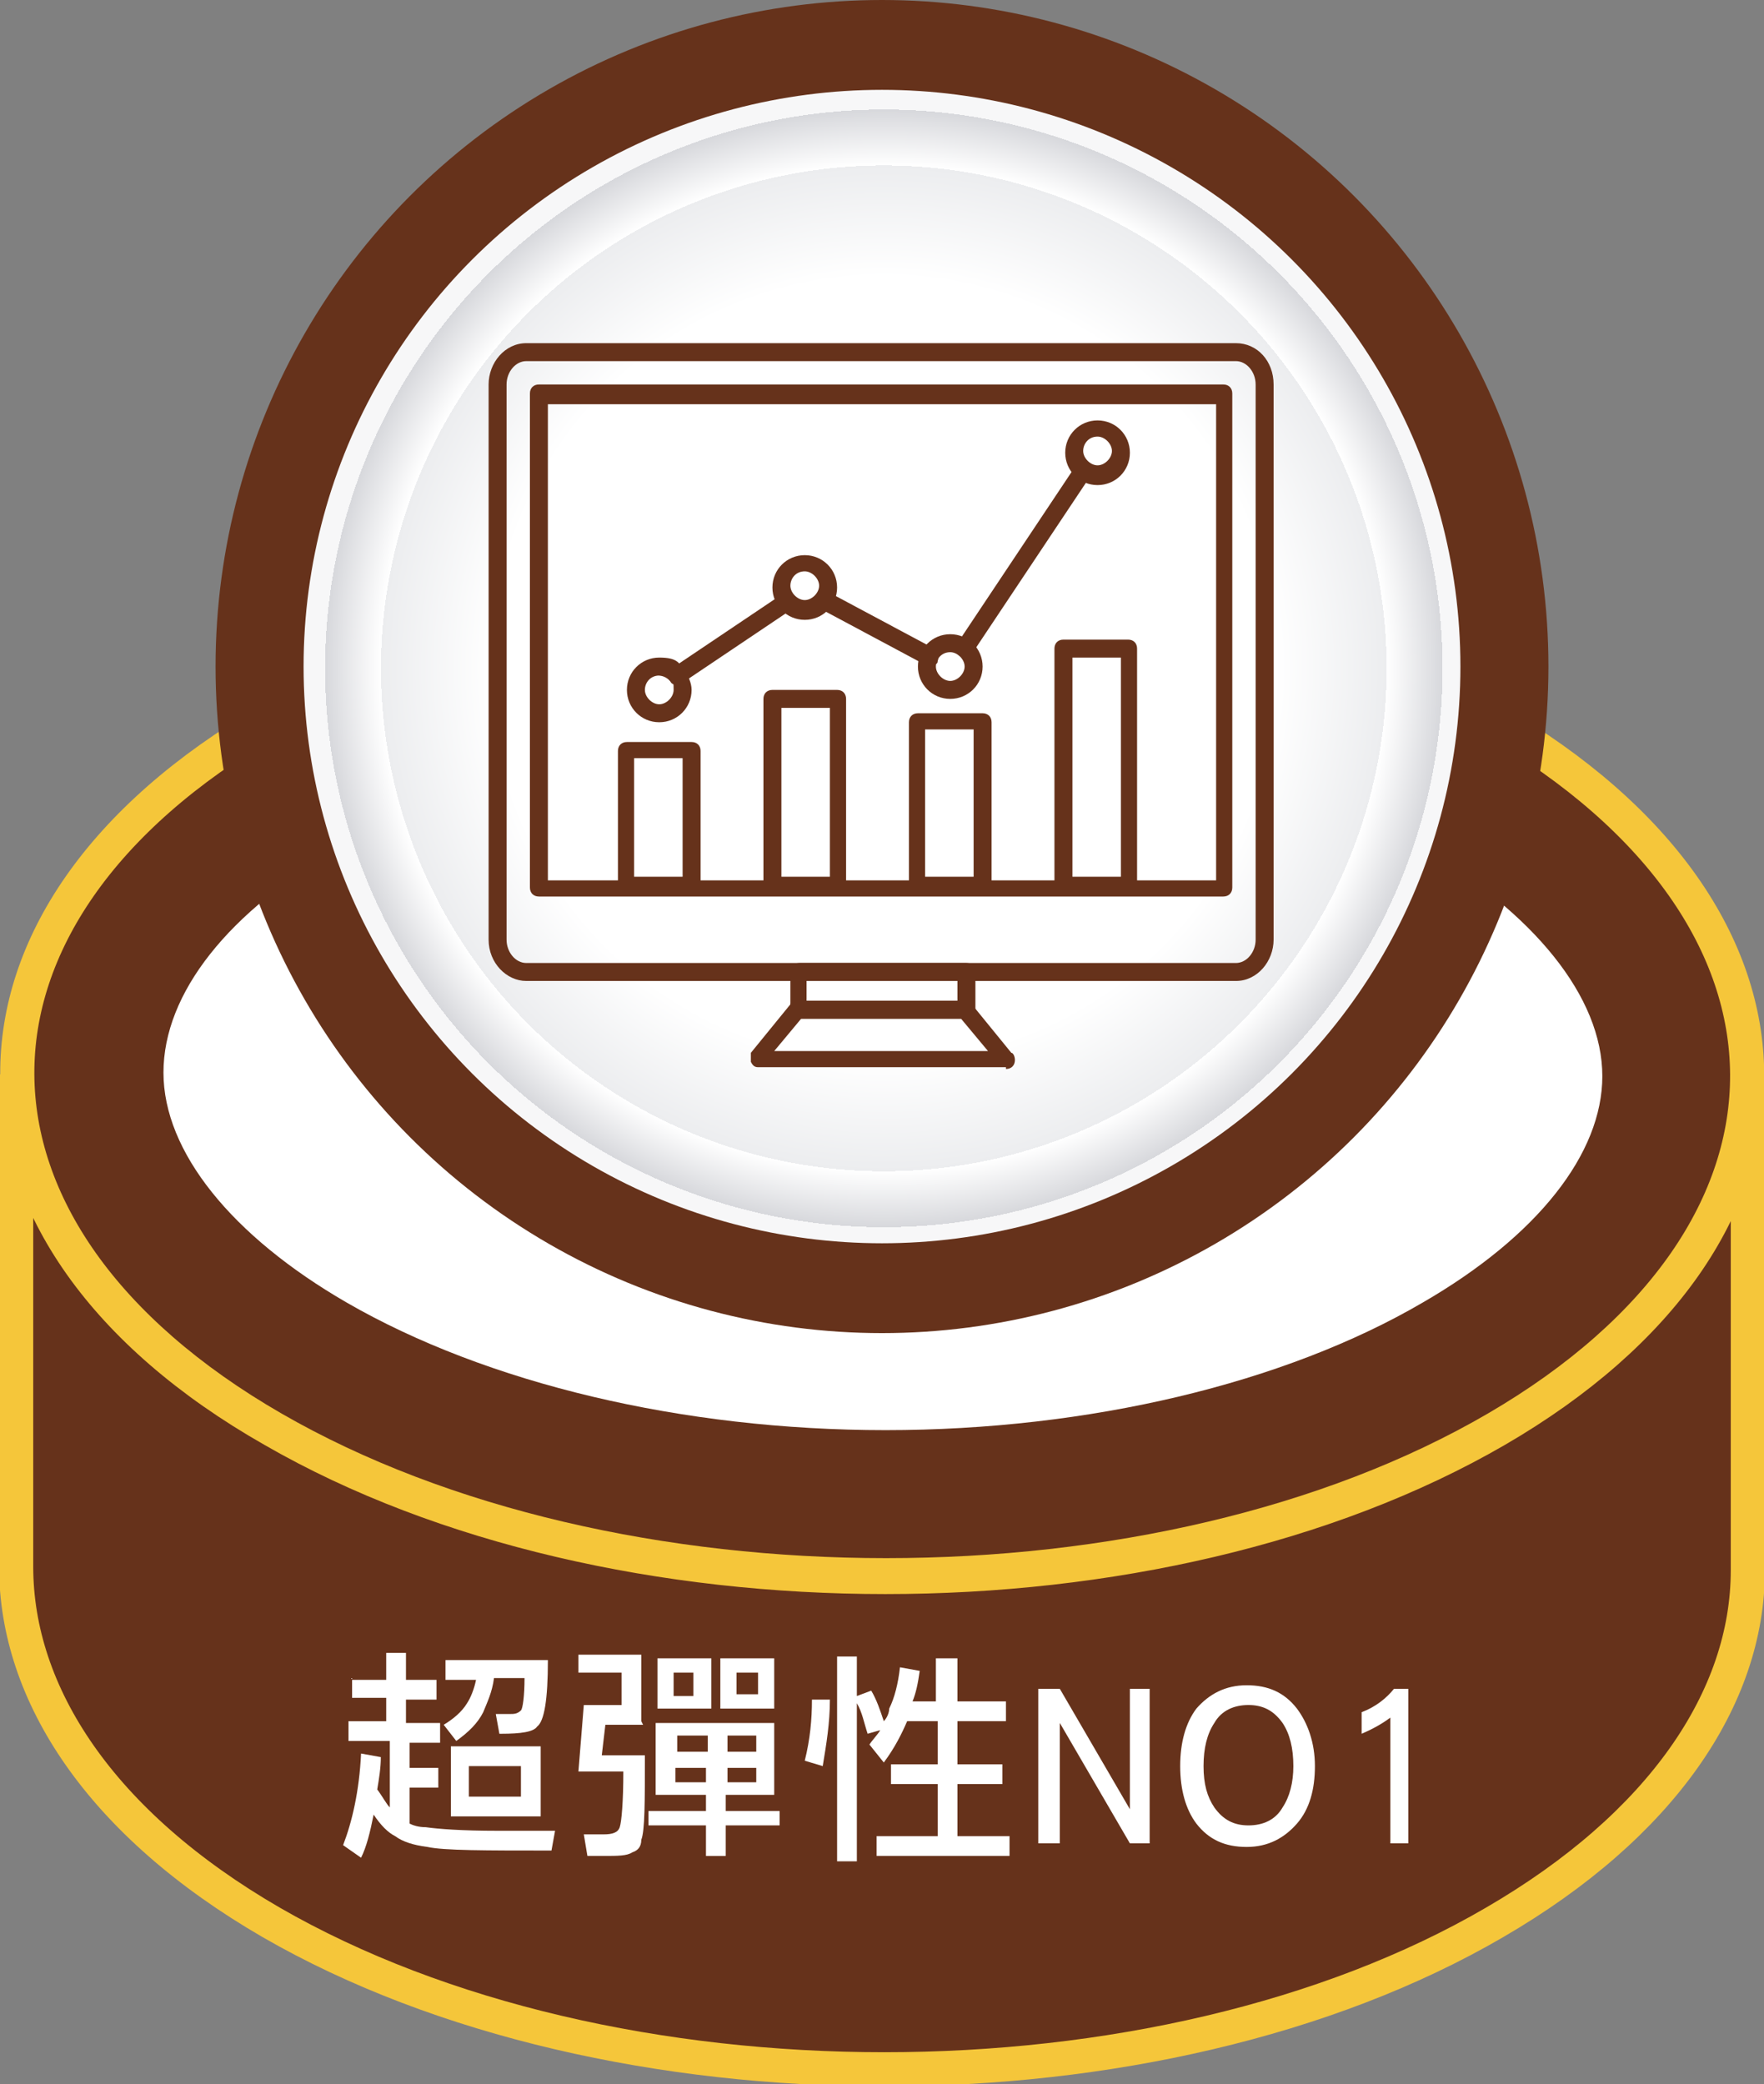
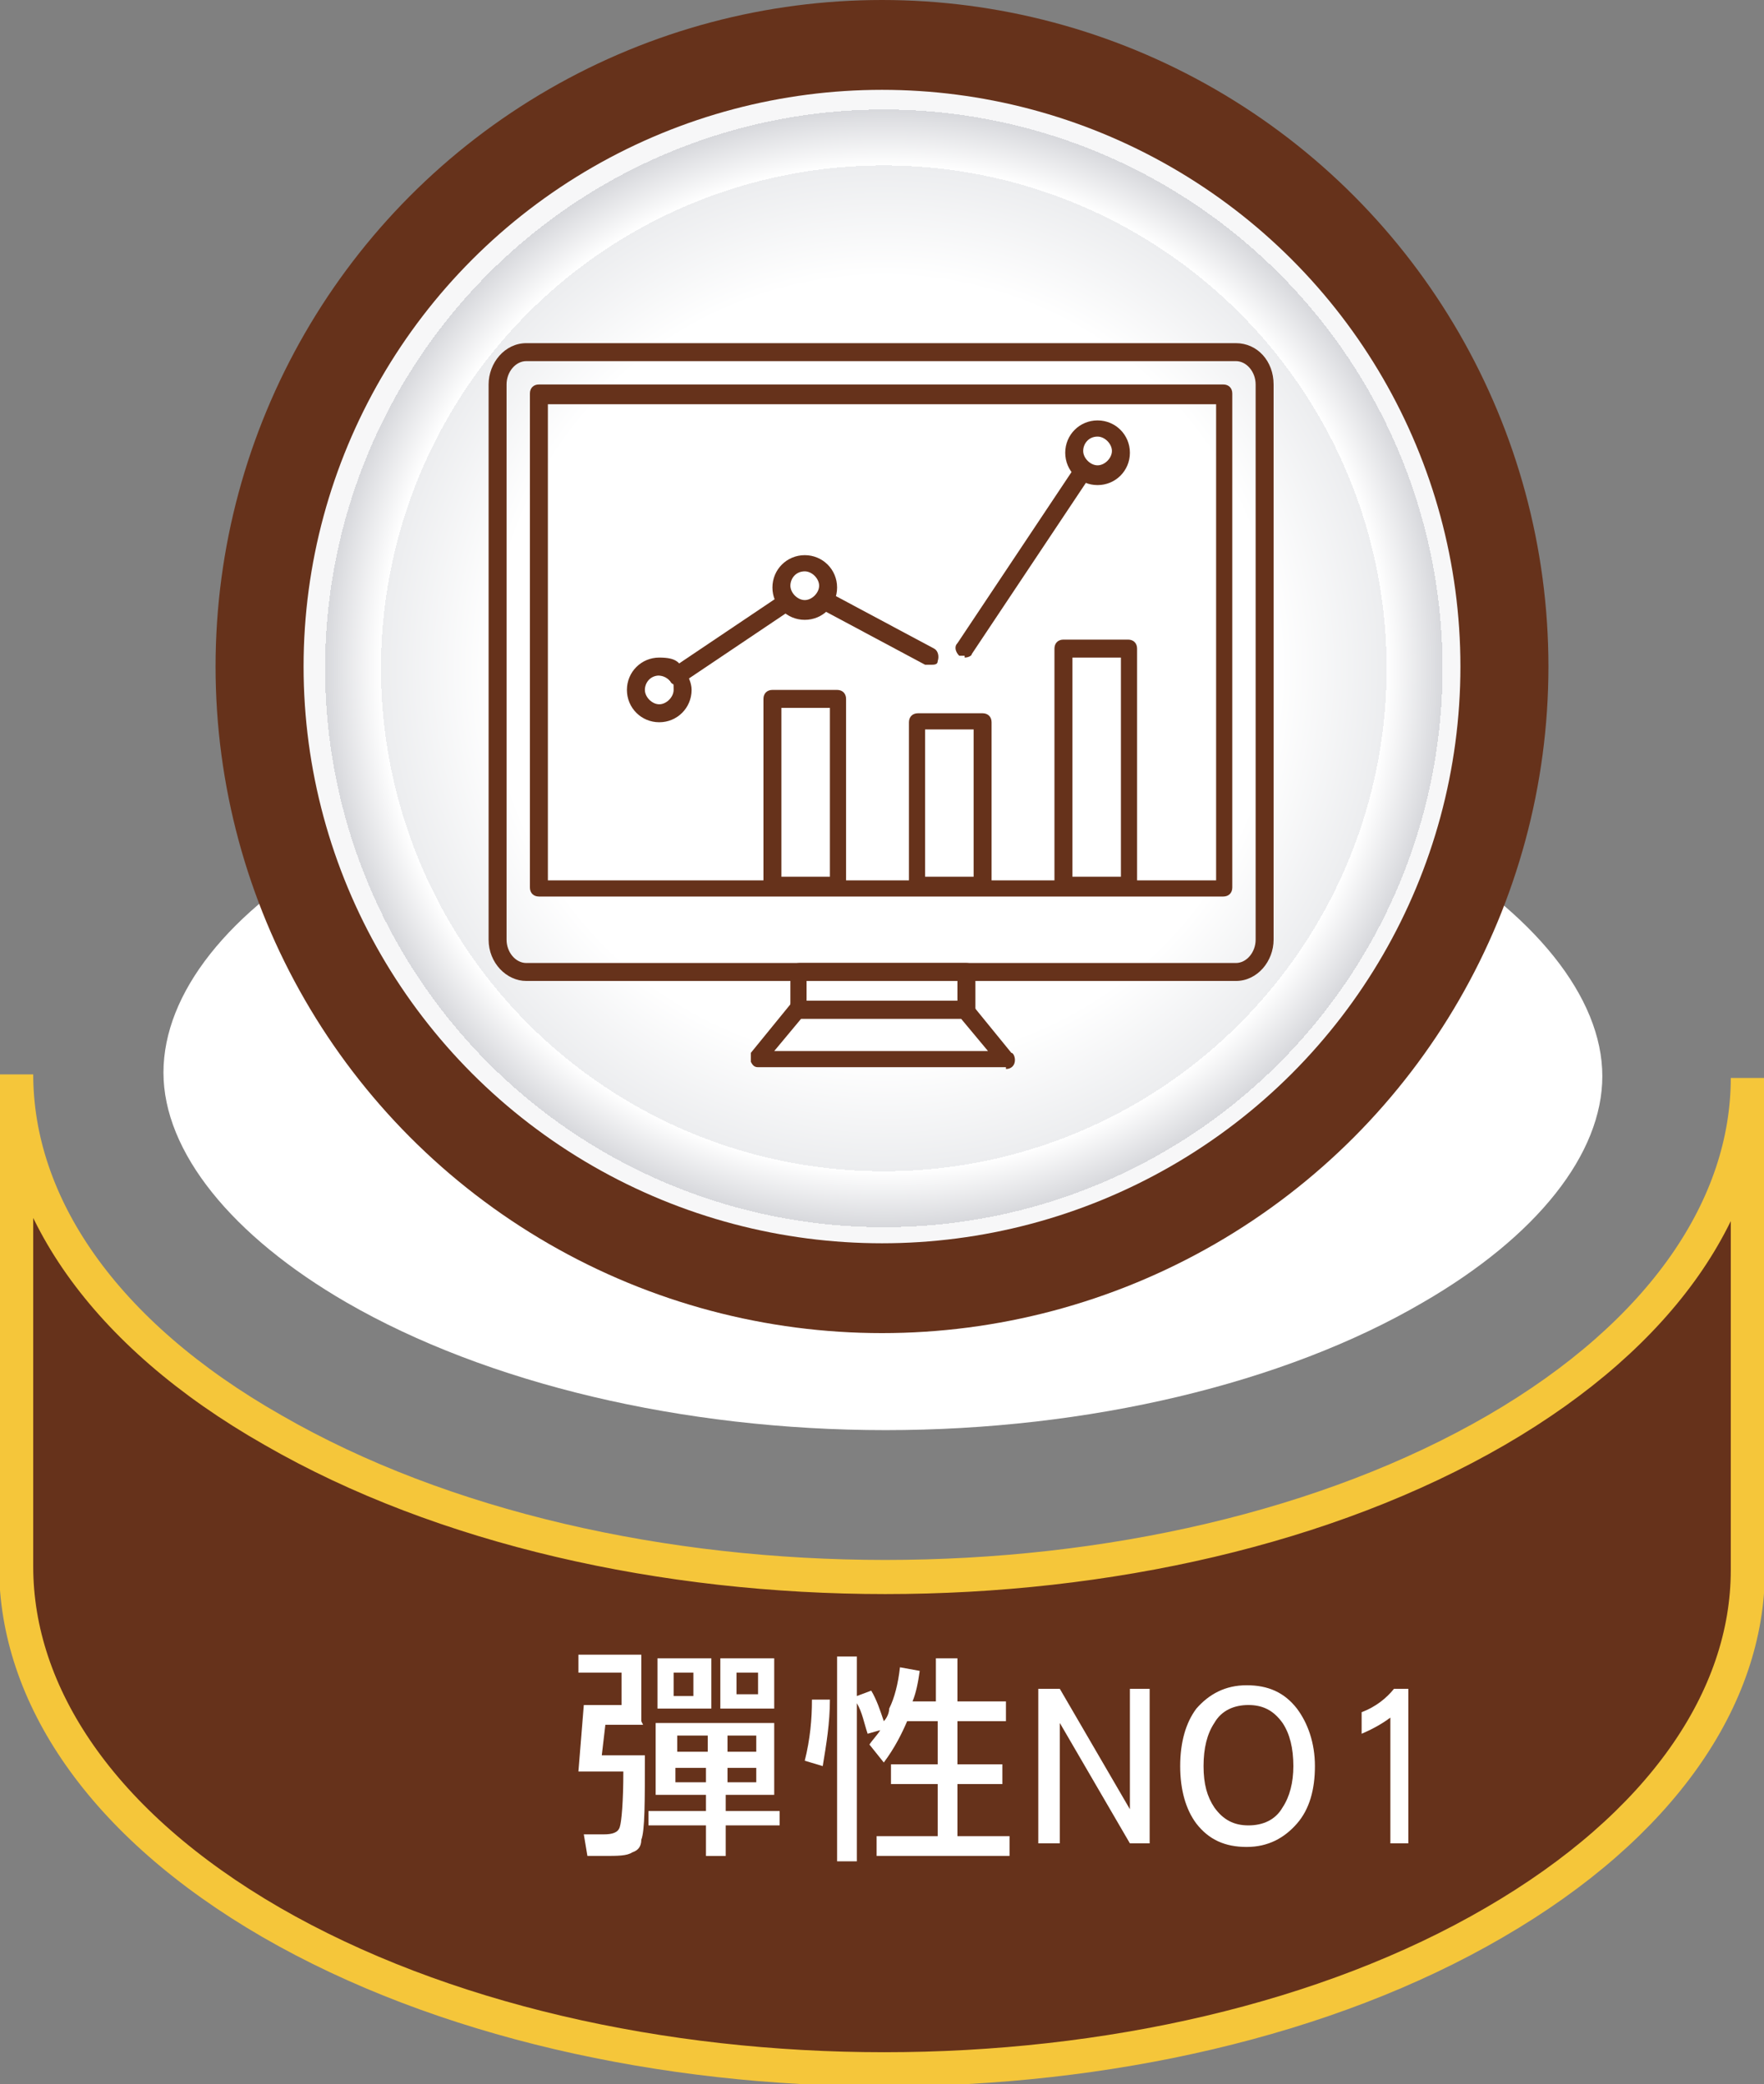
<svg xmlns="http://www.w3.org/2000/svg" id="uuid-699eb2dc-3ff6-4afc-b373-2036caec8499" version="1.1" viewBox="0 0 98.2 116">
  <rect x="0" y="0" width="98.2" height="116" fill="#808080" stroke="none" />
  <defs>
    <style>
      .cls-1, .cls-2, .cls-3 {
        stroke-width: 0px;
      }

      .cls-1, .cls-4 {
        fill: #66321b;
      }

      .cls-2 {
        fill: url(#_未命名漸層);
      }

      .cls-4 {
        stroke: #f5c63a;
        stroke-miterlimit: 10;
        stroke-width: 1.9px;
      }

      .cls-3 {
        fill: #fff;
      }
    </style>
    <radialGradient id="_未命名漸層" data-name="未命名漸層" cx="49.2" cy="37.2" fx="49.2" fy="37.2" r="31.1" gradientTransform="translate(0 0) rotate(0)" gradientUnits="userSpaceOnUse">
      <stop offset=".7" stop-color="#fff" />
      <stop offset=".9" stop-color="#ecedef" />
      <stop offset=".9" stop-color="#fff" />
      <stop offset="1" stop-color="#d7d8dc" />
      <stop offset="1" stop-color="#f7f7f8" />
    </radialGradient>
  </defs>
  <g id="uuid-cad5050a-4e49-428c-86d0-ae172d793cf8">
    <path class="cls-4" d="M97.3,60v27.4c0,7.1-4.8,14.2-14.1,19.6-18.7,10.9-49.2,10.9-68.1,0-9.5-5.5-14.2-12.7-14.2-19.8v-27.4c0,7.2,4.8,14.4,14.3,19.8,18.9,10.9,49.3,10.9,68.1,0,9.3-5.4,14-12.5,14-19.6Z" />
-     <path class="cls-4" d="M83.1,40.1c18.8,10.9,18.9,28.5.2,39.4s-49.2,10.9-68.1,0c-18.9-10.9-19-28.5-.2-39.4,18.7-10.9,49.2-10.9,68.1,0Z" />
    <path class="cls-3" d="M49.3,79.6c-11.3,0-22.2-2.6-30-7.1-6.4-3.7-10.2-8.4-10.2-12.8s3.6-9,10-12.6c7.7-4.5,18.6-7.1,29.9-7.1s22.2,2.6,30,7.1c6.4,3.7,10.2,8.4,10.2,12.8,0,4.3-3.6,8.9-10,12.6-7.7,4.5-18.6,7.1-29.9,7.1Z" />
    <ellipse class="cls-1" cx="49.1" cy="37.1" rx="37.1" ry="37.1" />
    <ellipse class="cls-2" cx="49.1" cy="37.1" rx="32.2" ry="32.1" transform="translate(0 0) rotate(0)" />
    <g>
-       <path class="cls-3" d="M19.6,93.5h1.9v-1.5h1.1v1.5h1.7v1.1h-1.7v1.3h1.9v1.1h-1.7v1.4h1.6v1.1h-1.6v2c.2.1.5.2.9.2.7.1,2,.2,4,.2,1.4,0,2.5,0,3.2,0l-.2,1.1c-3.7,0-6,0-6.9-.2-.8-.1-1.4-.3-1.8-.6-.4-.2-.8-.6-1.2-1.2-.2,1-.4,1.8-.7,2.4l-1-.7c.5-1.3.9-3,1-5.1l1.1.2c0,.6-.1,1.2-.2,1.8.3.4.5.8.7,1v-3.7h-2.3v-1.1h2.1v-1.3h-1.9v-1.1h0ZM27.8,96.5l-.2-1.1c.3,0,.6,0,.8,0s.4,0,.6-.2c.1-.1.2-.8.2-1.8h-1.7c-.1.8-.4,1.4-.6,1.9-.3.6-.8,1.1-1.5,1.6l-.7-.9c.5-.3,1-.7,1.3-1.2.2-.3.4-.8.5-1.3h-1.7v-1.1h5.7c0,2.2-.2,3.4-.6,3.7-.2.3-.9.4-2,.4h0ZM25.1,97.2h5v3.9h-5v-3.9ZM29,100v-1.7h-2.9v1.7s2.9,0,2.9,0Z" />
      <path class="cls-3" d="M35.8,96h-2.1l-.2,1.7h2.4c0,2.6,0,4.2-.2,4.7,0,.4-.2.6-.5.7-.3.2-.8.2-1.6.2s-.6,0-.9,0l-.2-1.2c.4,0,.7,0,1.1,0,.5,0,.8-.1.9-.4.1-.3.2-1.4.2-3.1h-2.5l.3-3.7h2.1v-1.8h-2.4v-1h3.5v3.7h0ZM36.5,95.9h6.6v4h-2.7v.9h3v.8h-3v1.7h-1.1v-1.7h-3.2v-.8h3.2v-.9h-2.8v-4h0ZM36.6,92.3h3v2.8h-3v-2.8ZM38.6,94.4v-1.3h-1.1v1.3h1.1ZM37.7,97.5h1.7v-.9h-1.7v.9ZM39.3,99.2v-.8h-1.7v.8h1.7ZM40.1,92.3h3v2.8h-3v-2.8ZM40.5,96.6v.9h1.6v-.9h-1.6ZM42.1,99.2v-.8h-1.6v.8h1.6ZM42.2,94.3v-1.2h-1.2v1.2h1.2Z" />
      <path class="cls-3" d="M45.2,94.6h1c0,1.3-.2,2.5-.4,3.7l-1-.3c.3-1.2.4-2.3.4-3.4ZM46.6,92.2h1.1v2.2l.8-.3c.3.5.5,1.1.7,1.7.2-.2.3-.5.3-.7.3-.6.5-1.4.6-2.3l1.1.2c-.1.7-.2,1.2-.4,1.7h1.3v-2.4h1.2v2.4h2.7v1.1h-2.7v2.4h2.5v1.1h-2.5v2.9h2.9v1.1h-7.4v-1.1h3.4v-2.9h-2.6v-1.1h2.6v-2.4h-1.7c-.3.7-.7,1.5-1.3,2.3l-.8-1c.2-.3.5-.6.6-.8l-.7.2c-.2-.6-.3-1.2-.6-1.7v8.8h-1.1v-11.2h0Z" />
      <path class="cls-3" d="M64.1,102.6h-1.2l-3.9-6.7v6.7h-1.2v-8.6h1.2l3.9,6.7v-6.7h1.1v8.6Z" />
      <path class="cls-3" d="M73.2,98.3c0,1.3-.3,2.4-1,3.2-.7.8-1.6,1.3-2.8,1.3s-2.1-.4-2.8-1.3c-.6-.8-.9-1.9-.9-3.2s.3-2.4.9-3.2c.7-.8,1.6-1.3,2.8-1.3s2.1.4,2.8,1.3c.6.8,1,1.9,1,3.2ZM72,98.3c0-1-.2-1.8-.6-2.4-.5-.7-1.1-1-1.9-1s-1.5.3-1.9,1c-.4.6-.6,1.4-.6,2.4s.2,1.7.6,2.3c.5.7,1.1,1,1.9,1s1.5-.3,1.9-1c.4-.6.6-1.4.6-2.3h0Z" />
      <path class="cls-3" d="M78.5,102.6h-1.1v-7c-.4.3-.9.6-1.6.9v-1.2c.8-.3,1.4-.8,1.8-1.3h.8v8.6h0Z" />
    </g>
    <g>
      <g>
        <g>
-           <path class="cls-1" d="M38.5,49.8h-3.6c-.3,0-.5-.2-.5-.5v-7.5c0-.3.2-.5.5-.5h3.6c.3,0,.5.2.5.5v7.5c0,.3-.2.5-.5.5ZM35.3,48.8h2.7v-6.6h-2.7s0,6.6,0,6.6Z" />
          <path class="cls-1" d="M46.6,49.8h-3.6c-.3,0-.5-.2-.5-.5v-10.4c0-.3.2-.5.5-.5h3.6c.3,0,.5.2.5.5v10.4c0,.3-.2.5-.5.5ZM43.5,48.8h2.7v-9.4h-2.7s0,9.4,0,9.4Z" />
          <path class="cls-1" d="M54.7,49.8h-3.6c-.3,0-.5-.2-.5-.5v-9.1c0-.3.2-.5.5-.5h3.6c.3,0,.5.2.5.5v9.1c0,.3-.2.5-.5.5ZM51.5,48.8h2.7v-8.2h-2.7s0,8.2,0,8.2Z" />
          <path class="cls-1" d="M62.8,49.8h-3.6c-.3,0-.5-.2-.5-.5v-13.2c0-.3.2-.5.5-.5h3.6c.3,0,.5.2.5.5v13.2c0,.3-.2.5-.5.5ZM59.7,48.8h2.7v-12.2h-2.7v12.2Z" />
        </g>
        <g>
          <path class="cls-1" d="M51.7,37c0,0-.2,0-.2,0l-5.8-3.1c-.2-.1-.3-.4-.2-.7.1-.2.4-.3.7-.2l5.8,3.1c.2.1.3.4.2.7,0,.2-.2.2-.4.2h0Z" />
          <path class="cls-1" d="M53.7,36.5c0,0-.2,0-.3,0-.2-.2-.3-.5-.1-.7l6.6-9.9c.2-.2.5-.3.7-.1.2.1.3.5.1.7l-6.6,9.9c0,.1-.2.2-.4.2Z" />
          <path class="cls-1" d="M37.7,38.1c-.2,0-.3,0-.4-.2-.2-.2,0-.5.1-.7l6.1-4.1c.2-.2.5,0,.7.1.2.2,0,.5-.1.7l-6.1,4.1c0,0-.2,0-.3,0Z" />
          <path class="cls-1" d="M61.1,27c-1,0-1.8-.8-1.8-1.8s.8-1.8,1.8-1.8,1.8.8,1.8,1.8-.8,1.8-1.8,1.8ZM61.1,24.3c-.5,0-.8.4-.8.8s.4.8.8.8.8-.4.8-.8-.4-.8-.8-.8Z" />
          <path class="cls-1" d="M36.7,40.2c-1,0-1.8-.8-1.8-1.8s.8-1.8,1.8-1.8,1.1.3,1.4.7c.2.3.4.7.4,1.1,0,1-.8,1.8-1.8,1.8ZM36.7,37.6c-.5,0-.8.4-.8.8s.4.8.8.8.8-.4.8-.8,0-.4-.2-.5c-.2-.2-.4-.3-.7-.3Z" />
          <path class="cls-1" d="M44.8,34.5c-1,0-1.8-.8-1.8-1.8s.8-1.8,1.8-1.8,1.8.8,1.8,1.8-.8,1.8-1.8,1.8ZM44.8,31.8c-.5,0-.8.4-.8.8s.4.8.8.8.8-.4.8-.8-.4-.8-.8-.8Z" />
-           <path class="cls-1" d="M52.9,38.9c-1,0-1.8-.8-1.8-1.8s.8-1.8,1.8-1.8,1.8.8,1.8,1.8-.8,1.8-1.8,1.8ZM52.9,36.3c-.5,0-.8.4-.8.8s.4.8.8.8.8-.4.8-.8-.4-.8-.8-.8Z" />
        </g>
      </g>
      <path class="cls-1" d="M68.8,54.6H29.3c-1.1,0-2.1-1-2.1-2.3v-30.9c0-1.2.9-2.3,2.1-2.3h39.5c1.2,0,2.1,1,2.1,2.3v30.9c0,1.2-.9,2.3-2.1,2.3ZM29.3,20.1c-.6,0-1.1.6-1.1,1.3v30.9c0,.7.5,1.3,1.1,1.3h39.5c.6,0,1.1-.6,1.1-1.3v-30.9c0-.7-.5-1.3-1.1-1.3,0,0-39.5,0-39.5,0Z" />
      <path class="cls-1" d="M68.2,49.9H30c-.3,0-.5-.2-.5-.5v-27.5c0-.3.2-.5.5-.5h38.1c.3,0,.5.2.5.5v27.5c0,.3-.2.5-.5.5ZM30.5,49h37.2v-26.5H30.5v26.5Z" />
      <path class="cls-1" d="M53.8,56.7h-9.3c-.3,0-.5-.2-.5-.5v-2.1c0-.3.2-.5.5-.5h9.3c.3,0,.5.2.5.5v2.1c0,.3-.2.5-.5.5ZM44.9,55.7h8.4v-1.1h-8.4v1.1Z" />
      <path class="cls-1" d="M56,59.4h-13.8c-.2,0-.3-.1-.4-.3,0-.2,0-.4,0-.5l2.2-2.7c0-.1.2-.2.4-.2h9.3c.1,0,.3,0,.4.2l2.2,2.7c.1,0,.2.2.2.4,0,.3-.2.5-.5.5h0ZM43.2,58.5h11.8l-1.5-1.8h-8.9l-1.5,1.8Z" />
    </g>
  </g>
</svg>